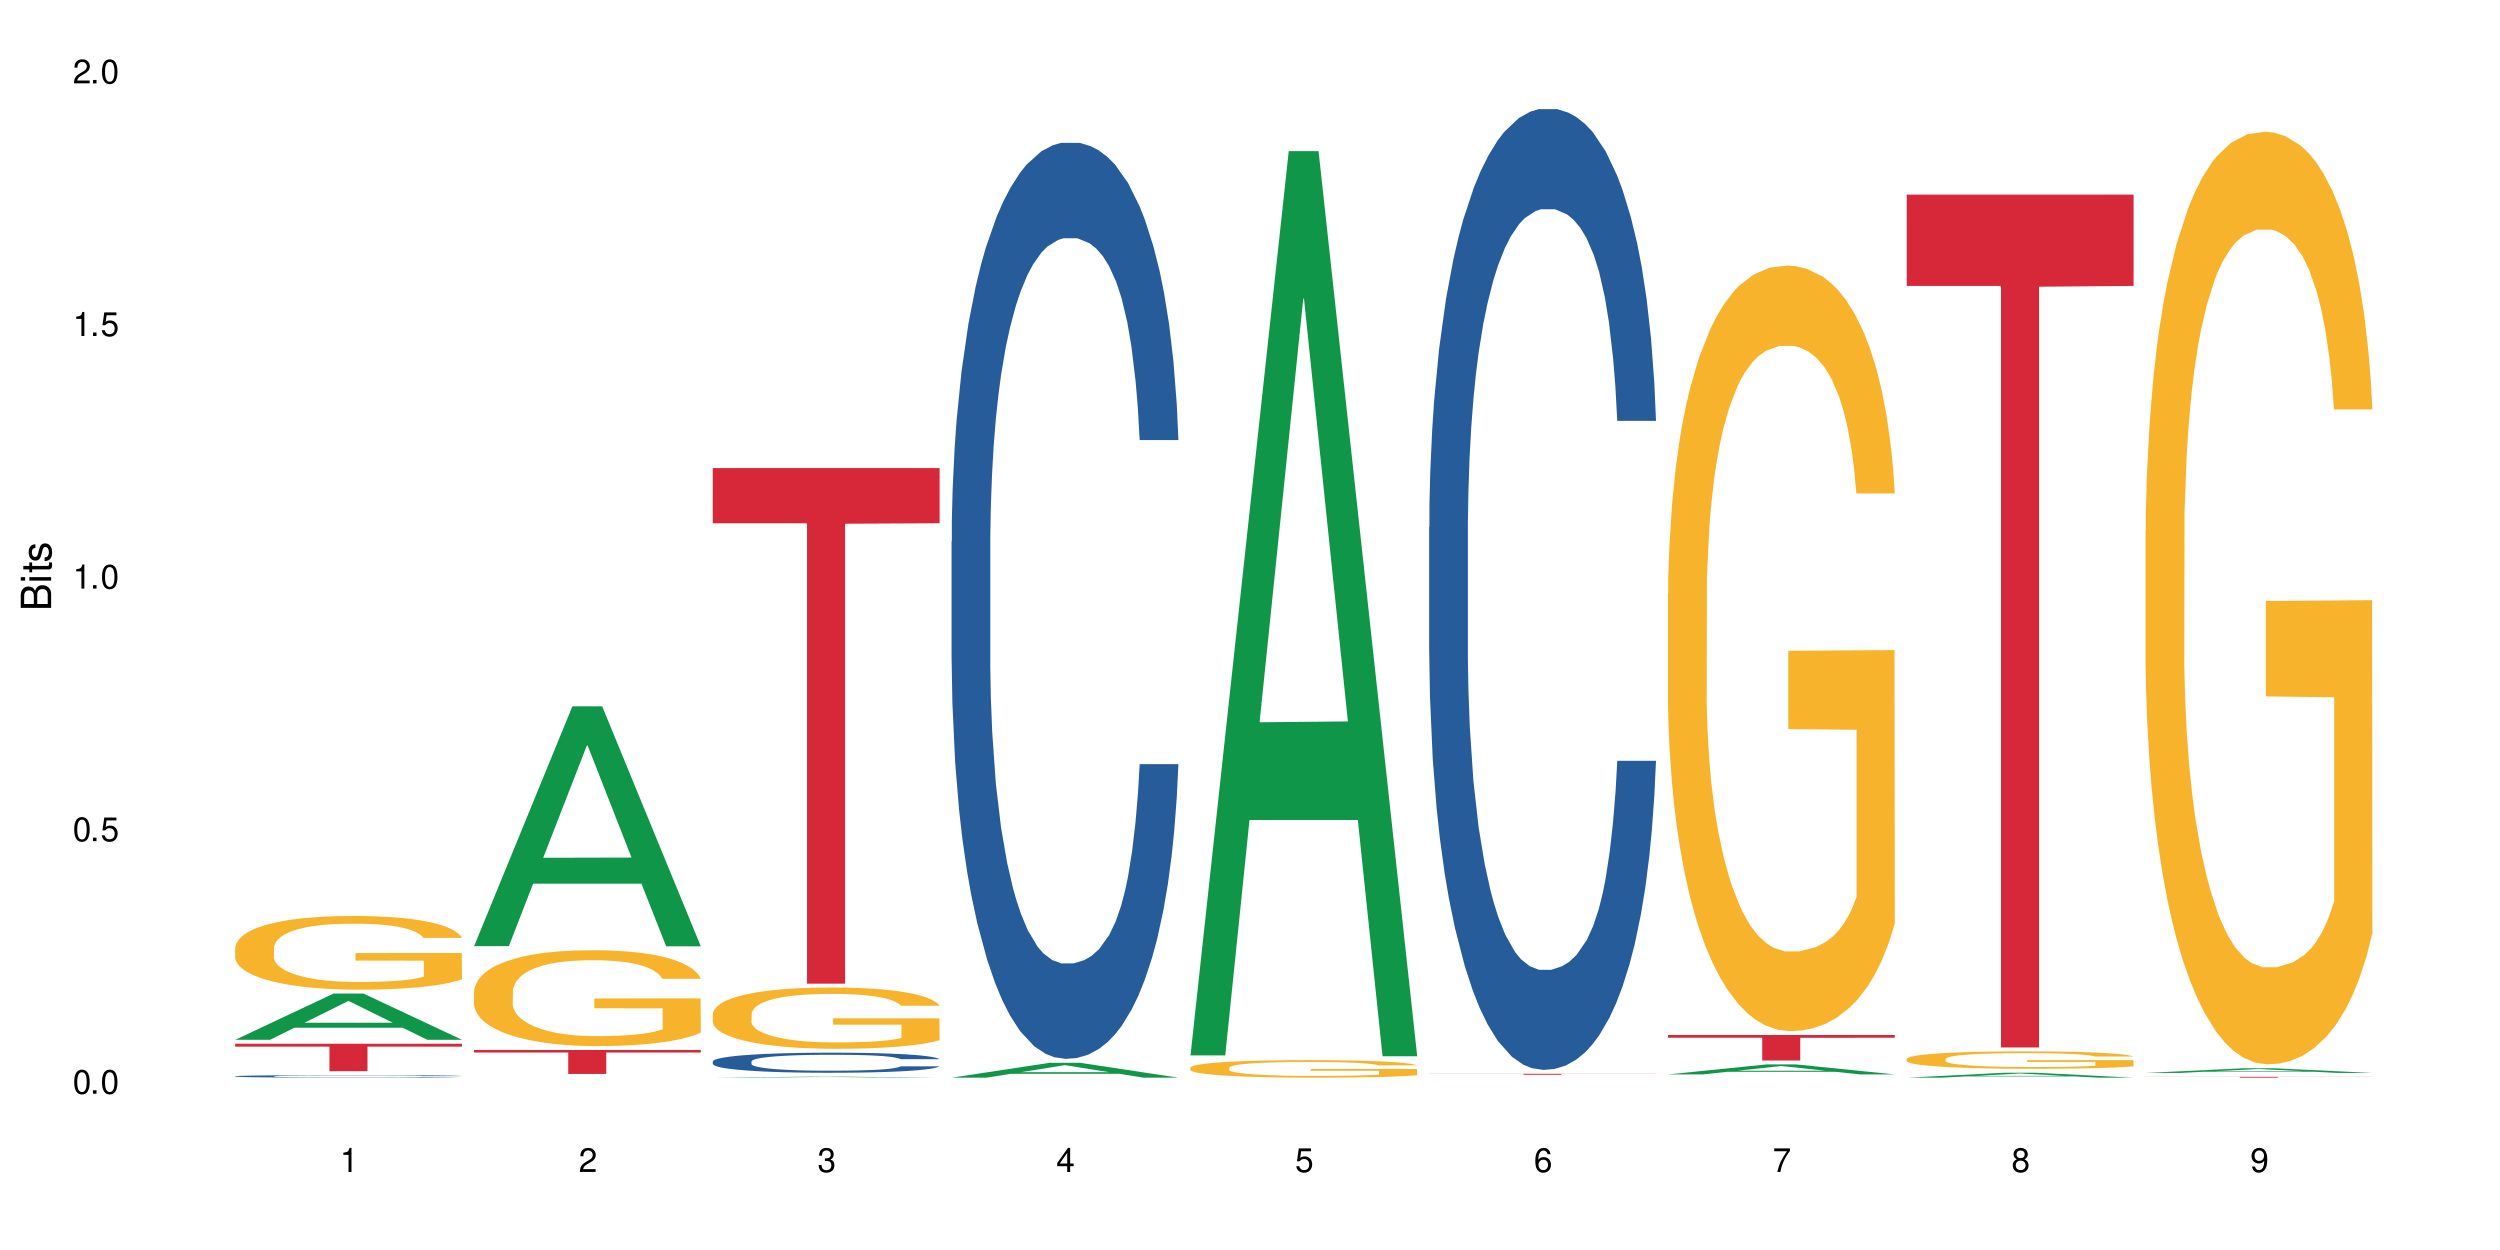
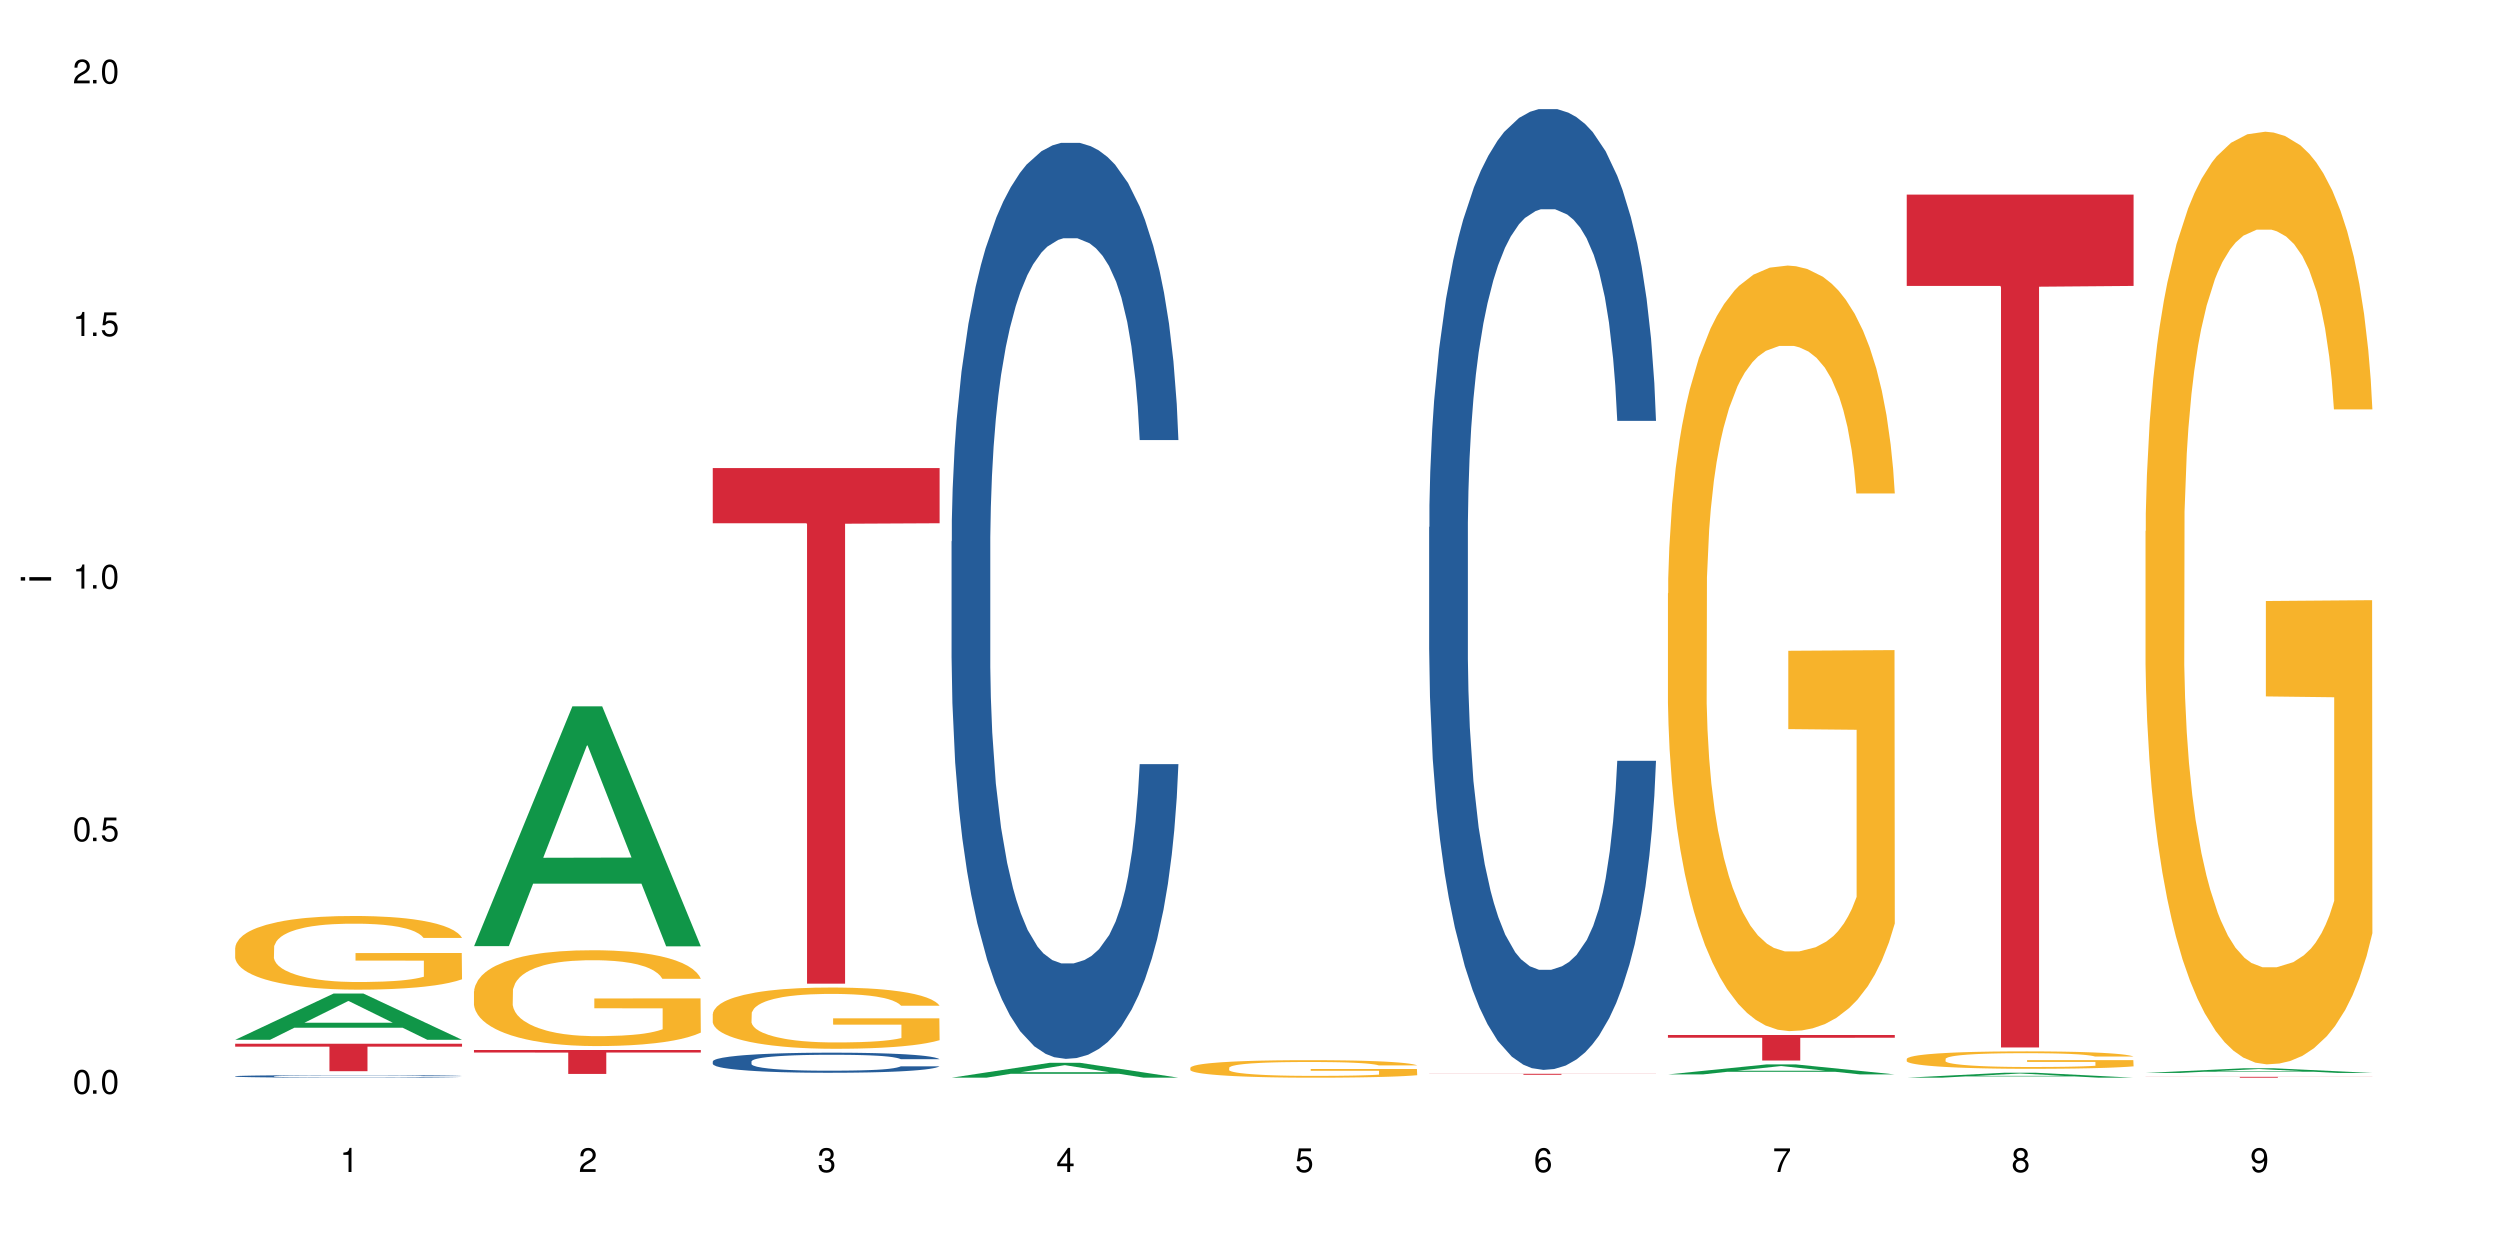
<svg xmlns="http://www.w3.org/2000/svg" xmlns:xlink="http://www.w3.org/1999/xlink" width="720" height="360" viewBox="0 0 720 360">
  <defs>
    <g>
      <g id="glyph-0-0">
</g>
      <g id="glyph-0-1">
        <path d="M 2.641 -6.938 C 2 -6.938 1.422 -6.656 1.078 -6.172 C 0.641 -5.562 0.406 -4.641 0.406 -3.359 C 0.406 -1.016 1.188 0.219 2.641 0.219 C 4.078 0.219 4.859 -1.016 4.859 -3.297 C 4.859 -4.641 4.656 -5.547 4.203 -6.172 C 3.844 -6.656 3.281 -6.938 2.641 -6.938 Z M 2.641 -6.188 C 3.547 -6.188 4 -5.25 4 -3.375 C 4 -1.406 3.562 -0.484 2.625 -0.484 C 1.734 -0.484 1.281 -1.438 1.281 -3.344 C 1.281 -5.25 1.734 -6.188 2.641 -6.188 Z M 2.641 -6.188 " />
      </g>
      <g id="glyph-0-2">
        <path d="M 1.828 -1 L 0.828 -1 L 0.828 0 L 1.828 0 Z M 1.828 -1 " />
      </g>
      <g id="glyph-0-3">
        <path d="M 4.562 -6.797 L 1.062 -6.797 L 0.547 -3.094 L 1.328 -3.094 C 1.719 -3.562 2.047 -3.734 2.578 -3.734 C 3.484 -3.734 4.062 -3.109 4.062 -2.094 C 4.062 -1.125 3.484 -0.531 2.578 -0.531 C 1.828 -0.531 1.375 -0.906 1.188 -1.672 L 0.328 -1.672 C 0.453 -1.109 0.547 -0.844 0.75 -0.594 C 1.125 -0.078 1.828 0.219 2.594 0.219 C 3.969 0.219 4.922 -0.781 4.922 -2.219 C 4.922 -3.562 4.031 -4.484 2.719 -4.484 C 2.25 -4.484 1.859 -4.359 1.469 -4.062 L 1.734 -5.969 L 4.562 -5.969 Z M 4.562 -6.797 " />
      </g>
      <g id="glyph-0-4">
        <path d="M 2.484 -4.938 L 2.484 0 L 3.328 0 L 3.328 -6.938 L 2.766 -6.938 C 2.469 -5.875 2.281 -5.734 0.984 -5.562 L 0.984 -4.938 Z M 2.484 -4.938 " />
      </g>
      <g id="glyph-0-5">
        <path d="M 4.859 -0.828 L 1.281 -0.828 C 1.359 -1.406 1.672 -1.781 2.5 -2.281 L 3.469 -2.828 C 4.406 -3.344 4.906 -4.062 4.906 -4.906 C 4.906 -5.484 4.672 -6.031 4.266 -6.406 C 3.859 -6.766 3.375 -6.938 2.719 -6.938 C 1.859 -6.938 1.219 -6.625 0.844 -6.031 C 0.609 -5.672 0.5 -5.234 0.484 -4.531 L 1.328 -4.531 C 1.359 -5.016 1.406 -5.281 1.531 -5.516 C 1.75 -5.938 2.188 -6.203 2.703 -6.203 C 3.469 -6.203 4.031 -5.641 4.031 -4.891 C 4.031 -4.344 3.719 -3.859 3.125 -3.516 L 2.234 -3 C 0.812 -2.172 0.406 -1.531 0.328 -0.016 L 4.859 -0.016 Z M 4.859 -0.828 " />
      </g>
      <g id="glyph-0-6">
        <path d="M 2.125 -3.188 L 2.578 -3.188 C 3.5 -3.188 3.984 -2.766 3.984 -1.922 C 3.984 -1.062 3.469 -0.531 2.594 -0.531 C 1.656 -0.531 1.203 -1 1.156 -2.016 L 0.312 -2.016 C 0.344 -1.453 0.438 -1.094 0.609 -0.781 C 0.953 -0.109 1.625 0.219 2.547 0.219 C 3.953 0.219 4.859 -0.625 4.859 -1.938 C 4.859 -2.828 4.516 -3.297 3.703 -3.594 C 4.344 -3.844 4.656 -4.328 4.656 -5.031 C 4.656 -6.219 3.875 -6.938 2.578 -6.938 C 1.203 -6.938 0.484 -6.172 0.453 -4.703 L 1.297 -4.703 C 1.312 -5.125 1.344 -5.359 1.453 -5.578 C 1.641 -5.969 2.062 -6.203 2.594 -6.203 C 3.344 -6.203 3.797 -5.75 3.797 -5 C 3.797 -4.516 3.609 -4.219 3.25 -4.047 C 3.016 -3.953 2.703 -3.922 2.125 -3.906 Z M 2.125 -3.188 " />
      </g>
      <g id="glyph-0-7">
        <path d="M 3.141 -1.672 L 3.141 0 L 3.984 0 L 3.984 -1.672 L 4.984 -1.672 L 4.984 -2.438 L 3.984 -2.438 L 3.984 -6.938 L 3.359 -6.938 L 0.266 -2.578 L 0.266 -1.672 Z M 3.141 -2.438 L 1 -2.438 L 3.141 -5.5 Z M 3.141 -2.438 " />
      </g>
      <g id="glyph-0-8">
        <path d="M 4.781 -5.125 C 4.609 -6.266 3.891 -6.938 2.844 -6.938 C 2.094 -6.938 1.422 -6.578 1.031 -5.953 C 0.594 -5.266 0.406 -4.422 0.406 -3.172 C 0.406 -2 0.578 -1.25 0.984 -0.641 C 1.359 -0.078 1.953 0.219 2.703 0.219 C 3.984 0.219 4.922 -0.75 4.922 -2.094 C 4.922 -3.375 4.062 -4.281 2.844 -4.281 C 2.172 -4.281 1.641 -4.031 1.281 -3.516 C 1.281 -5.234 1.828 -6.188 2.797 -6.188 C 3.391 -6.188 3.797 -5.797 3.938 -5.125 Z M 2.734 -3.531 C 3.547 -3.531 4.062 -2.953 4.062 -2.031 C 4.062 -1.156 3.484 -0.531 2.703 -0.531 C 1.922 -0.531 1.328 -1.188 1.328 -2.078 C 1.328 -2.938 1.906 -3.531 2.734 -3.531 Z M 2.734 -3.531 " />
      </g>
      <g id="glyph-0-9">
        <path d="M 4.984 -6.797 L 0.438 -6.797 L 0.438 -5.969 L 4.109 -5.969 C 2.5 -3.656 1.828 -2.234 1.328 0 L 2.219 0 C 2.594 -2.172 3.453 -4.047 4.984 -6.094 Z M 4.984 -6.797 " />
      </g>
      <g id="glyph-0-10">
        <path d="M 3.75 -3.656 C 4.469 -4.094 4.688 -4.438 4.688 -5.078 C 4.688 -6.172 3.844 -6.938 2.641 -6.938 C 1.438 -6.938 0.594 -6.172 0.594 -5.094 C 0.594 -4.438 0.812 -4.094 1.516 -3.656 C 0.734 -3.266 0.359 -2.703 0.359 -1.922 C 0.359 -0.656 1.281 0.219 2.641 0.219 C 3.984 0.219 4.922 -0.656 4.922 -1.922 C 4.922 -2.703 4.531 -3.266 3.75 -3.656 Z M 2.641 -6.188 C 3.359 -6.188 3.812 -5.75 3.812 -5.062 C 3.812 -4.406 3.344 -3.984 2.641 -3.984 C 1.922 -3.984 1.453 -4.406 1.453 -5.078 C 1.453 -5.75 1.922 -6.188 2.641 -6.188 Z M 2.641 -3.266 C 3.484 -3.266 4.062 -2.719 4.062 -1.906 C 4.062 -1.078 3.484 -0.531 2.625 -0.531 C 1.797 -0.531 1.219 -1.094 1.219 -1.906 C 1.219 -2.719 1.781 -3.266 2.641 -3.266 Z M 2.641 -3.266 " />
      </g>
      <g id="glyph-0-11">
        <path d="M 0.516 -1.578 C 0.672 -0.453 1.406 0.219 2.438 0.219 C 3.188 0.219 3.859 -0.141 4.266 -0.766 C 4.688 -1.453 4.891 -2.297 4.891 -3.547 C 4.891 -4.719 4.703 -5.453 4.312 -6.078 C 3.938 -6.641 3.344 -6.938 2.594 -6.938 C 1.297 -6.938 0.359 -5.969 0.359 -4.625 C 0.359 -3.344 1.234 -2.453 2.453 -2.453 C 3.094 -2.453 3.578 -2.672 4.016 -3.203 C 4 -1.484 3.469 -0.531 2.5 -0.531 C 1.906 -0.531 1.484 -0.906 1.359 -1.578 Z M 2.578 -6.203 C 3.375 -6.203 3.969 -5.531 3.969 -4.641 C 3.969 -3.797 3.391 -3.188 2.547 -3.188 C 1.734 -3.188 1.234 -3.766 1.234 -4.688 C 1.234 -5.562 1.797 -6.203 2.578 -6.203 Z M 2.578 -6.203 " />
      </g>
      <g id="glyph-1-0">
</g>
      <g id="glyph-1-1">
-         <path d="M 0 -0.953 L 0 -4.891 C 0 -5.719 -0.234 -6.344 -0.734 -6.797 C -1.188 -7.234 -1.812 -7.469 -2.5 -7.469 C -3.547 -7.469 -4.188 -7 -4.625 -5.875 C -4.984 -6.688 -5.625 -7.094 -6.531 -7.094 C -7.172 -7.094 -7.734 -6.859 -8.141 -6.391 C -8.562 -5.922 -8.75 -5.344 -8.75 -4.5 L -8.75 -0.953 Z M -4.984 -2.062 L -7.766 -2.062 L -7.766 -4.219 C -7.766 -4.844 -7.688 -5.203 -7.453 -5.5 C -7.219 -5.812 -6.859 -5.969 -6.375 -5.969 C -5.891 -5.969 -5.531 -5.812 -5.297 -5.5 C -5.062 -5.203 -4.984 -4.844 -4.984 -4.219 Z M -0.984 -2.062 L -4 -2.062 L -4 -4.781 C -4 -5.766 -3.438 -6.359 -2.484 -6.359 C -1.547 -6.359 -0.984 -5.766 -0.984 -4.781 Z M -0.984 -2.062 " />
-       </g>
+         </g>
      <g id="glyph-1-2">
        <path d="M -6.281 -1.797 L -6.281 -0.797 L 0 -0.797 L 0 -1.797 Z M -8.75 -1.797 L -8.75 -0.797 L -7.484 -0.797 L -7.484 -1.797 Z M -8.75 -1.797 " />
      </g>
      <g id="glyph-1-3">
-         <path d="M -6.281 -3.047 L -6.281 -2.016 L -8.016 -2.016 L -8.016 -1.016 L -6.281 -1.016 L -6.281 -0.172 L -5.469 -0.172 L -5.469 -1.016 L -0.719 -1.016 C -0.078 -1.016 0.281 -1.453 0.281 -2.234 C 0.281 -2.5 0.25 -2.719 0.188 -3.047 L -0.641 -3.047 C -0.609 -2.906 -0.594 -2.766 -0.594 -2.562 C -0.594 -2.141 -0.719 -2.016 -1.156 -2.016 L -5.469 -2.016 L -5.469 -3.047 Z M -6.281 -3.047 " />
-       </g>
+         </g>
      <g id="glyph-1-4">
-         <path d="M -4.531 -5.25 C -5.766 -5.25 -6.469 -4.422 -6.469 -2.969 C -6.469 -1.516 -5.719 -0.562 -4.547 -0.562 C -3.562 -0.562 -3.094 -1.062 -2.734 -2.562 L -2.516 -3.484 C -2.344 -4.188 -2.094 -4.469 -1.641 -4.469 C -1.047 -4.469 -0.641 -3.875 -0.641 -3 C -0.641 -2.453 -0.797 -2 -1.062 -1.75 C -1.25 -1.594 -1.422 -1.531 -1.875 -1.469 L -1.875 -0.406 C -0.422 -0.453 0.281 -1.266 0.281 -2.922 C 0.281 -4.5 -0.5 -5.516 -1.719 -5.516 C -2.656 -5.516 -3.172 -4.984 -3.469 -3.734 L -3.703 -2.766 C -3.891 -1.953 -4.156 -1.609 -4.594 -1.609 C -5.188 -1.609 -5.547 -2.125 -5.547 -2.938 C -5.547 -3.75 -5.203 -4.172 -4.531 -4.203 Z M -4.531 -5.25 " />
-       </g>
+         </g>
    </g>
  </defs>
  <rect x="-72" y="-36" width="864" height="432" fill="rgb(100%, 100%, 100%)" fill-opacity="1" />
  <path fill-rule="nonzero" fill="rgb(6.275%, 58.824%, 28.235%)" fill-opacity="1" d="M 67.73 299.457 L 67.801 299.445 L 96.07 286.141 L 104.656 286.141 L 133.066 299.469 L 123.082 299.469 L 115.965 295.992 L 84.762 295.992 L 77.781 299.457 L 67.73 299.457 L 87.766 294.551 L 113.102 294.539 L 100.469 288.32 L 100.328 288.309 L 100.188 288.344 L 87.695 294.539 L 87.766 294.551 Z M 67.73 299.457 " />
  <path fill-rule="nonzero" fill="rgb(14.51%, 36.078%, 60%)" fill-opacity="1" d="M 67.73 309.953 L 67.812 309.953 L 67.812 309.938 L 68.051 309.91 L 68.605 309.879 L 69.164 309.855 L 70.598 309.816 L 72.59 309.777 L 74.664 309.746 L 76.176 309.73 L 77.531 309.715 L 80.637 309.691 L 82.629 309.68 L 84.781 309.668 L 87.41 309.656 L 89.324 309.648 L 93.625 309.637 L 96.812 309.633 L 99.281 309.629 L 104.621 309.629 L 107.809 309.633 L 110.117 309.637 L 112.668 309.641 L 114.82 309.648 L 118.562 309.664 L 121.91 309.684 L 123.426 309.691 L 125.816 309.715 L 127.648 309.734 L 128.922 309.754 L 130.355 309.777 L 131.629 309.809 L 132.586 309.844 L 133.066 309.871 L 121.91 309.871 L 121.352 309.844 L 120.715 309.824 L 119.52 309.797 L 118.324 309.777 L 116.652 309.758 L 115.137 309.742 L 113.066 309.73 L 111.234 309.723 L 109.32 309.715 L 107.488 309.711 L 103.984 309.707 L 99.922 309.707 L 98.406 309.711 L 95.297 309.715 L 93.625 309.719 L 91.234 309.73 L 89.562 309.738 L 87.57 309.75 L 86.215 309.762 L 84.543 309.781 L 83.348 309.797 L 81.992 309.82 L 81.195 309.836 L 80.48 309.855 L 79.84 309.879 L 79.363 309.902 L 79.043 309.926 L 78.887 309.953 L 78.887 310.059 L 79.043 310.082 L 79.441 310.109 L 80.48 310.152 L 81.992 310.188 L 83.746 310.215 L 85.418 310.238 L 86.375 310.246 L 87.648 310.258 L 89.641 310.27 L 92.512 310.285 L 94.184 310.289 L 96.734 310.297 L 105.977 310.297 L 108.047 310.293 L 110.199 310.285 L 113.145 310.273 L 114.98 310.266 L 116.57 310.25 L 117.766 310.238 L 118.562 310.227 L 119.758 310.207 L 120.715 310.184 L 121.434 310.16 L 121.91 310.137 L 133.066 310.137 L 132.586 310.164 L 131.871 310.191 L 131.152 310.211 L 130.039 310.234 L 128.762 310.254 L 126.93 310.277 L 125.418 310.293 L 123.426 310.312 L 121.59 310.324 L 119.602 310.336 L 116.652 310.348 L 114.738 310.355 L 112.668 310.363 L 110.199 310.367 L 107.09 310.371 L 103.746 310.375 L 97.289 310.375 L 94.82 310.371 L 91.555 310.367 L 87.492 310.355 L 84.543 310.34 L 82.23 310.328 L 80.238 310.312 L 78.008 310.297 L 75.141 310.266 L 73.387 310.242 L 72.191 310.223 L 70.84 310.195 L 69.883 310.172 L 68.766 310.137 L 67.969 310.086 L 67.73 310.051 Z M 67.73 309.953 " />
  <path fill-rule="nonzero" fill="rgb(96.863%, 70.196%, 16.863%)" fill-opacity="1" d="M 67.73 272.891 L 67.812 272.871 L 67.812 272.484 L 68.129 271.613 L 68.926 270.41 L 69.961 269.422 L 71.078 268.648 L 71.793 268.238 L 72.988 267.66 L 74.023 267.23 L 76.656 266.359 L 80 265.547 L 81.832 265.195 L 83.906 264.867 L 86.852 264.5 L 88.207 264.363 L 92.352 264.055 L 97.051 263.859 L 102.23 263.801 L 104.621 263.82 L 107.887 263.898 L 112.348 264.113 L 114.898 264.305 L 116.891 264.5 L 118.961 264.75 L 121.512 265.141 L 123.902 265.605 L 125.816 266.07 L 127.727 266.652 L 129.32 267.27 L 130.676 267.949 L 131.871 268.762 L 132.586 269.441 L 133.066 270.121 L 121.988 270.121 L 121.352 269.441 L 120.637 268.918 L 119.441 268.277 L 118.246 267.812 L 117.051 267.445 L 114.82 266.941 L 112.906 266.633 L 110.516 266.359 L 108.207 266.188 L 105.578 266.07 L 103.984 266.031 L 99.762 266.031 L 95.938 266.168 L 93.707 266.32 L 92.113 266.477 L 89.879 266.766 L 88.527 267 L 87.73 267.156 L 85.34 267.754 L 83.746 268.297 L 82.871 268.668 L 81.754 269.246 L 80.957 269.77 L 80.082 270.547 L 79.602 271.129 L 78.965 272.445 L 78.887 275.934 L 79.125 276.668 L 79.602 277.465 L 80.238 278.16 L 81.195 278.898 L 82.152 279.461 L 83.824 280.215 L 85.258 280.719 L 86.375 281.051 L 88.527 281.574 L 89.402 281.746 L 91.473 282.098 L 93.625 282.367 L 96.254 282.598 L 98.246 282.715 L 101.434 282.812 L 105.496 282.812 L 110.277 282.695 L 113.305 282.543 L 115.379 282.387 L 116.73 282.25 L 118.406 282.039 L 119.602 281.844 L 120.715 281.629 L 122.07 281.301 L 122.07 276.668 L 102.391 276.648 L 102.391 274.48 L 132.984 274.461 L 133.066 282.039 L 131.391 282.562 L 129.32 283.066 L 127.328 283.453 L 125.258 283.781 L 122.309 284.148 L 119.918 284.383 L 116.254 284.652 L 112.906 284.828 L 109.402 284.945 L 106.293 285.004 L 102.629 285.023 L 99.363 284.984 L 95.855 284.867 L 93.066 284.711 L 90.52 284.52 L 87.969 284.266 L 84.781 283.859 L 82.711 283.531 L 80.559 283.121 L 78.406 282.637 L 76.496 282.113 L 75.219 281.707 L 73.945 281.242 L 72.59 280.66 L 71.316 280.004 L 70.359 279.402 L 69.484 278.723 L 68.848 278.086 L 68.211 277.211 L 67.891 276.516 L 67.73 275.914 Z M 67.73 272.891 " />
  <path fill-rule="nonzero" fill="rgb(83.922%, 15.686%, 22.353%)" fill-opacity="1" d="M 67.73 300.59 L 133.066 300.59 L 133.066 301.438 L 105.836 301.445 L 105.836 308.512 L 94.879 308.512 L 94.879 301.453 L 94.723 301.438 L 67.73 301.438 Z M 67.73 300.59 " />
  <path fill-rule="nonzero" fill="rgb(6.275%, 58.824%, 28.235%)" fill-opacity="1" d="M 136.504 272.48 L 136.574 272.418 L 164.844 203.43 L 173.43 203.43 L 201.836 272.547 L 191.855 272.547 L 184.738 254.504 L 153.535 254.504 L 146.555 272.48 L 136.504 272.48 L 156.535 247.039 L 181.875 246.977 L 169.242 214.719 L 169.102 214.656 L 168.961 214.852 L 156.469 246.977 L 156.535 247.039 Z M 136.504 272.48 " />
  <path fill-rule="nonzero" fill="rgb(96.863%, 70.196%, 16.863%)" fill-opacity="1" d="M 136.504 285.488 L 136.582 285.465 L 136.582 284.961 L 136.902 283.828 L 137.699 282.262 L 138.734 280.977 L 139.852 279.969 L 140.566 279.441 L 141.762 278.684 L 142.797 278.129 L 145.426 276.996 L 148.773 275.938 L 150.605 275.48 L 152.68 275.055 L 155.625 274.574 L 156.98 274.398 L 161.125 273.996 L 165.824 273.742 L 171.004 273.668 L 173.395 273.691 L 176.66 273.793 L 181.121 274.07 L 183.672 274.324 L 185.664 274.574 L 187.734 274.902 L 190.285 275.406 L 192.676 276.012 L 194.586 276.617 L 196.5 277.371 L 198.094 278.18 L 199.449 279.062 L 200.645 280.121 L 201.359 281.004 L 201.836 281.887 L 190.762 281.887 L 190.125 281.004 L 189.41 280.32 L 188.215 279.492 L 187.02 278.887 L 185.824 278.406 L 183.594 277.75 L 181.68 277.348 L 179.289 276.996 L 176.98 276.77 L 174.348 276.617 L 172.758 276.566 L 168.535 276.566 L 164.707 276.742 L 162.477 276.945 L 160.883 277.145 L 158.652 277.523 L 157.301 277.828 L 156.504 278.027 L 154.113 278.809 L 152.52 279.516 L 151.641 279.996 L 150.527 280.75 L 149.73 281.43 L 148.852 282.441 L 148.375 283.195 L 147.738 284.91 L 147.66 289.449 L 147.898 290.406 L 148.375 291.438 L 149.012 292.348 L 149.969 293.305 L 150.926 294.035 L 152.598 295.02 L 154.031 295.676 L 155.148 296.102 L 157.301 296.785 L 158.176 297.012 L 160.246 297.465 L 162.398 297.816 L 165.027 298.121 L 167.02 298.27 L 170.207 298.398 L 174.27 298.398 L 179.051 298.246 L 182.078 298.043 L 184.148 297.844 L 185.504 297.668 L 187.176 297.391 L 188.371 297.137 L 189.488 296.859 L 190.844 296.43 L 190.844 290.406 L 171.164 290.379 L 171.164 287.559 L 201.758 287.531 L 201.836 297.391 L 200.164 298.07 L 198.094 298.727 L 196.102 299.23 L 194.031 299.656 L 191.082 300.137 L 188.691 300.438 L 185.027 300.793 L 181.68 301.02 L 178.176 301.172 L 175.066 301.246 L 171.402 301.27 L 168.137 301.219 L 164.629 301.07 L 161.84 300.867 L 159.289 300.617 L 156.742 300.289 L 153.555 299.758 L 151.484 299.328 L 149.332 298.801 L 147.18 298.172 L 145.27 297.488 L 143.992 296.961 L 142.719 296.355 L 141.363 295.598 L 140.09 294.742 L 139.133 293.961 L 138.258 293.078 L 137.617 292.246 L 136.98 291.113 L 136.664 290.203 L 136.504 289.422 Z M 136.504 285.488 " />
-   <path fill-rule="nonzero" fill="rgb(83.922%, 15.686%, 22.353%)" fill-opacity="1" d="M 136.504 302.391 L 201.836 302.391 L 201.836 303.129 L 174.609 303.137 L 174.609 309.293 L 163.652 309.293 L 163.652 303.145 L 163.496 303.129 L 136.504 303.129 Z M 136.504 302.391 " />
-   <path fill-rule="nonzero" fill="rgb(6.275%, 58.824%, 28.235%)" fill-opacity="1" d="M 205.277 310.375 L 205.348 310.375 L 233.617 310.078 L 242.203 310.078 L 270.609 310.375 L 260.629 310.375 L 253.508 310.297 L 222.309 310.297 L 215.328 310.375 L 205.277 310.375 L 225.309 310.266 L 250.648 310.266 L 238.012 310.129 L 237.734 310.129 L 225.238 310.266 L 225.309 310.266 Z M 205.277 310.375 " />
+   <path fill-rule="nonzero" fill="rgb(83.922%, 15.686%, 22.353%)" fill-opacity="1" d="M 136.504 302.391 L 201.836 302.391 L 201.836 303.129 L 174.609 303.137 L 174.609 309.293 L 163.652 309.293 L 163.652 303.145 L 136.504 303.129 Z M 136.504 302.391 " />
  <path fill-rule="nonzero" fill="rgb(14.51%, 36.078%, 60%)" fill-opacity="1" d="M 205.277 305.691 L 205.355 305.688 L 205.355 305.559 L 205.594 305.359 L 206.152 305.105 L 206.711 304.93 L 208.145 304.617 L 210.137 304.316 L 212.207 304.086 L 213.723 303.945 L 215.078 303.84 L 218.184 303.645 L 220.176 303.547 L 222.328 303.457 L 224.957 303.367 L 226.867 303.312 L 231.172 303.227 L 234.359 303.191 L 236.828 303.176 L 242.168 303.176 L 245.352 303.195 L 247.664 303.223 L 250.215 303.266 L 252.363 303.312 L 256.109 303.43 L 259.457 303.578 L 260.969 303.66 L 263.359 303.824 L 265.191 303.984 L 266.469 304.121 L 267.902 304.316 L 269.176 304.555 L 270.133 304.824 L 270.609 305.051 L 259.457 305.051 L 258.898 304.84 L 258.262 304.676 L 257.066 304.461 L 255.871 304.305 L 254.195 304.152 L 252.684 304.055 L 250.613 303.953 L 248.777 303.891 L 246.867 303.84 L 245.035 303.809 L 241.527 303.777 L 237.465 303.777 L 235.953 303.789 L 232.844 303.832 L 231.172 303.867 L 228.781 303.941 L 227.109 304.012 L 225.117 304.117 L 223.762 304.207 L 222.09 304.344 L 220.895 304.465 L 219.539 304.641 L 218.742 304.773 L 218.023 304.922 L 217.387 305.094 L 216.91 305.281 L 216.59 305.477 L 216.43 305.664 L 216.43 306.484 L 216.59 306.676 L 216.988 306.898 L 218.023 307.219 L 219.539 307.5 L 221.293 307.723 L 222.965 307.883 L 223.922 307.953 L 225.195 308.039 L 227.188 308.145 L 230.055 308.25 L 231.73 308.293 L 234.277 308.336 L 236.906 308.355 L 240.414 308.355 L 243.52 308.336 L 245.594 308.309 L 247.742 308.266 L 250.691 308.176 L 252.523 308.094 L 254.117 307.992 L 255.312 307.891 L 256.109 307.809 L 257.305 307.645 L 258.262 307.465 L 258.977 307.277 L 259.457 307.098 L 270.609 307.098 L 270.133 307.309 L 269.414 307.516 L 268.699 307.668 L 267.582 307.855 L 266.309 308.02 L 264.477 308.203 L 262.961 308.324 L 260.969 308.457 L 259.137 308.559 L 257.145 308.648 L 254.195 308.754 L 252.285 308.805 L 250.215 308.855 L 247.742 308.895 L 244.637 308.934 L 241.289 308.953 L 238.184 308.961 L 234.836 308.949 L 232.367 308.93 L 229.098 308.879 L 225.035 308.785 L 222.09 308.684 L 219.777 308.586 L 217.785 308.477 L 215.555 308.336 L 212.688 308.102 L 210.934 307.922 L 209.738 307.773 L 208.383 307.57 L 207.426 307.383 L 206.312 307.086 L 205.516 306.711 L 205.277 306.422 Z M 205.277 305.691 " />
  <path fill-rule="nonzero" fill="rgb(96.863%, 70.196%, 16.863%)" fill-opacity="1" d="M 205.277 291.965 L 205.355 291.949 L 205.355 291.629 L 205.676 290.902 L 206.473 289.902 L 207.508 289.082 L 208.621 288.438 L 209.34 288.098 L 210.535 287.613 L 211.57 287.262 L 214.199 286.535 L 217.547 285.859 L 219.379 285.566 L 221.449 285.293 L 224.398 284.988 L 225.754 284.875 L 229.895 284.617 L 234.598 284.457 L 239.777 284.406 L 242.168 284.426 L 245.434 284.488 L 249.895 284.664 L 252.445 284.828 L 254.438 284.988 L 256.508 285.199 L 259.059 285.52 L 261.449 285.906 L 263.359 286.293 L 265.273 286.777 L 266.867 287.293 L 268.219 287.855 L 269.414 288.535 L 270.133 289.098 L 270.609 289.66 L 259.535 289.66 L 258.898 289.098 L 258.18 288.664 L 256.984 288.129 L 255.789 287.742 L 254.594 287.438 L 252.363 287.02 L 250.453 286.762 L 248.062 286.535 L 245.75 286.391 L 243.121 286.293 L 241.527 286.262 L 237.305 286.262 L 233.48 286.375 L 231.25 286.504 L 229.656 286.633 L 227.426 286.875 L 226.07 287.066 L 225.273 287.195 L 222.883 287.695 L 221.293 288.148 L 220.414 288.453 L 219.301 288.938 L 218.504 289.371 L 217.625 290.016 L 217.148 290.5 L 216.512 291.594 L 216.43 294.496 L 216.672 295.109 L 217.148 295.77 L 217.785 296.352 L 218.742 296.961 L 219.699 297.43 L 221.371 298.059 L 222.805 298.477 L 223.922 298.75 L 226.07 299.188 L 226.949 299.332 L 229.02 299.621 L 231.172 299.848 L 233.801 300.039 L 235.793 300.137 L 238.98 300.219 L 243.043 300.219 L 247.824 300.121 L 250.852 299.992 L 252.922 299.863 L 254.277 299.75 L 255.949 299.574 L 257.145 299.41 L 258.262 299.234 L 259.613 298.961 L 259.613 295.109 L 239.934 295.094 L 239.934 293.289 L 270.531 293.273 L 270.609 299.574 L 268.938 300.008 L 266.867 300.426 L 264.875 300.75 L 262.801 301.023 L 259.855 301.328 L 257.465 301.523 L 253.801 301.75 L 250.453 301.895 L 246.945 301.992 L 243.84 302.039 L 240.176 302.055 L 236.906 302.023 L 233.402 301.926 L 230.613 301.797 L 228.062 301.637 L 225.516 301.426 L 222.328 301.086 L 220.254 300.812 L 218.105 300.477 L 215.953 300.074 L 214.039 299.637 L 212.766 299.301 L 211.492 298.914 L 210.137 298.43 L 208.863 297.879 L 207.906 297.383 L 207.027 296.816 L 206.391 296.285 L 205.754 295.559 L 205.438 294.98 L 205.277 294.48 Z M 205.277 291.965 " />
  <path fill-rule="nonzero" fill="rgb(83.922%, 15.686%, 22.353%)" fill-opacity="1" d="M 205.277 134.801 L 270.609 134.801 L 270.609 150.695 L 243.383 150.836 L 243.383 283.289 L 232.426 283.289 L 232.426 150.977 L 232.266 150.695 L 205.277 150.695 Z M 205.277 134.801 " />
  <path fill-rule="nonzero" fill="rgb(6.275%, 58.824%, 28.235%)" fill-opacity="1" d="M 274.051 310.371 L 274.117 310.367 L 302.387 306.078 L 310.973 306.078 L 339.383 310.375 L 329.402 310.375 L 322.281 309.254 L 291.082 309.254 L 284.102 310.371 L 274.051 310.371 L 294.082 308.789 L 319.422 308.785 L 306.785 306.781 L 306.645 306.777 L 306.508 306.789 L 294.012 308.785 L 294.082 308.789 Z M 274.051 310.371 " />
  <path fill-rule="nonzero" fill="rgb(14.51%, 36.078%, 60%)" fill-opacity="1" d="M 274.051 155.926 L 274.129 155.684 L 274.129 149.895 L 274.367 140.734 L 274.926 129.156 L 275.484 121.199 L 276.918 106.973 L 278.91 93.227 L 280.98 82.613 L 282.496 76.344 L 283.848 71.523 L 286.957 62.598 L 288.949 58.016 L 291.102 53.918 L 293.73 49.816 L 295.641 47.406 L 299.945 43.547 L 303.129 41.859 L 305.602 41.137 L 310.938 41.137 L 314.125 42.102 L 316.438 43.309 L 318.984 45.234 L 321.137 47.406 L 324.883 52.711 L 328.23 59.465 L 329.742 63.324 L 332.133 70.797 L 333.965 78.031 L 335.238 84.305 L 336.676 93.227 L 337.949 104.078 L 338.906 116.375 L 339.383 126.746 L 328.23 126.746 L 327.672 117.098 L 327.035 109.625 L 325.84 99.738 L 324.645 92.742 L 322.969 85.75 L 321.457 81.168 L 319.383 76.586 L 317.551 73.691 L 315.641 71.523 L 313.809 70.074 L 310.301 68.629 L 306.238 68.629 L 304.723 69.109 L 301.617 71.039 L 299.945 72.727 L 297.555 76.105 L 295.879 79.238 L 293.887 84.062 L 292.535 88.16 L 290.859 94.43 L 289.664 99.977 L 288.312 107.938 L 287.516 113.965 L 286.797 120.719 L 286.16 128.676 L 285.684 137.117 L 285.363 146.039 L 285.203 154.719 L 285.203 192.098 L 285.363 200.781 L 285.762 210.91 L 286.797 225.617 L 288.312 238.398 L 290.062 248.527 L 291.738 255.762 L 292.691 259.141 L 293.969 262.996 L 295.961 267.82 L 298.828 272.645 L 300.5 274.574 L 303.051 276.5 L 305.68 277.465 L 309.188 277.465 L 312.293 276.5 L 314.363 275.297 L 316.516 273.367 L 319.465 269.266 L 321.297 265.41 L 322.891 260.828 L 324.086 256.246 L 324.883 252.387 L 326.078 244.91 L 327.035 236.711 L 327.75 228.27 L 328.23 220.07 L 339.383 220.07 L 338.906 229.719 L 338.188 239.125 L 337.473 246.117 L 336.355 254.559 L 335.082 262.031 L 333.25 270.473 L 331.734 276.02 L 329.742 282.047 L 327.91 286.629 L 325.918 290.73 L 322.969 295.555 L 321.059 297.965 L 318.984 300.137 L 316.516 302.062 L 313.41 303.754 L 310.062 304.719 L 306.957 304.957 L 303.609 304.477 L 301.141 303.512 L 297.871 301.34 L 293.809 297 L 290.859 292.418 L 288.551 287.836 L 286.559 283.012 L 284.328 276.5 L 281.457 265.891 L 279.707 257.691 L 278.512 250.941 L 277.156 241.535 L 276.199 233.094 L 275.086 219.59 L 274.289 202.469 L 274.051 189.203 Z M 274.051 155.926 " />
-   <path fill-rule="nonzero" fill="rgb(6.275%, 58.824%, 28.235%)" fill-opacity="1" d="M 342.82 303.961 L 342.891 303.719 L 371.16 43.527 L 379.746 43.527 L 408.156 304.207 L 398.176 304.207 L 391.055 236.16 L 359.852 236.16 L 352.875 303.961 L 342.82 303.961 L 362.855 208.012 L 388.191 207.766 L 375.559 86.117 L 375.418 85.871 L 375.281 86.605 L 362.785 207.766 L 362.855 208.012 Z M 342.82 303.961 " />
  <path fill-rule="nonzero" fill="rgb(96.863%, 70.196%, 16.863%)" fill-opacity="1" d="M 342.82 307.488 L 342.902 307.484 L 342.902 307.395 L 343.219 307.184 L 344.016 306.898 L 345.051 306.664 L 346.168 306.48 L 346.887 306.383 L 348.082 306.246 L 349.117 306.145 L 351.746 305.934 L 355.094 305.742 L 356.926 305.66 L 358.996 305.582 L 361.945 305.492 L 363.297 305.461 L 367.441 305.387 L 372.141 305.34 L 377.32 305.328 L 379.711 305.332 L 382.977 305.352 L 387.441 305.402 L 389.988 305.445 L 391.98 305.492 L 394.055 305.555 L 396.602 305.645 L 398.992 305.754 L 400.906 305.867 L 402.816 306.004 L 404.41 306.152 L 405.766 306.312 L 406.961 306.508 L 407.68 306.668 L 408.156 306.828 L 397.082 306.828 L 396.445 306.668 L 395.727 306.543 L 394.531 306.391 L 393.336 306.281 L 392.141 306.195 L 389.91 306.074 L 387.996 306 L 385.609 305.934 L 383.297 305.895 L 380.668 305.867 L 379.074 305.855 L 374.852 305.855 L 371.027 305.891 L 368.797 305.926 L 367.203 305.965 L 364.973 306.031 L 363.617 306.086 L 362.82 306.125 L 360.43 306.266 L 358.836 306.398 L 357.961 306.484 L 356.844 306.621 L 356.047 306.746 L 355.172 306.93 L 354.695 307.07 L 354.055 307.383 L 353.977 308.215 L 354.215 308.387 L 354.695 308.578 L 355.332 308.742 L 356.285 308.918 L 357.242 309.051 L 358.918 309.234 L 360.352 309.352 L 361.465 309.43 L 363.617 309.555 L 364.492 309.598 L 366.566 309.68 L 368.715 309.746 L 371.344 309.801 L 373.336 309.828 L 376.523 309.852 L 380.59 309.852 L 385.367 309.824 L 388.395 309.785 L 390.469 309.75 L 391.824 309.715 L 393.496 309.664 L 394.691 309.621 L 395.805 309.57 L 397.16 309.492 L 397.16 308.387 L 377.48 308.383 L 377.48 307.867 L 408.074 307.863 L 408.156 309.664 L 406.484 309.789 L 404.41 309.91 L 402.418 310.004 L 400.348 310.082 L 397.398 310.168 L 395.008 310.223 L 391.344 310.289 L 387.996 310.328 L 384.492 310.359 L 381.387 310.371 L 377.719 310.375 L 374.453 310.367 L 370.949 310.34 L 368.16 310.301 L 365.609 310.258 L 363.059 310.195 L 359.871 310.098 L 357.801 310.02 L 355.648 309.926 L 353.5 309.809 L 351.586 309.684 L 350.312 309.586 L 349.035 309.477 L 347.684 309.34 L 346.406 309.184 L 345.449 309.039 L 344.574 308.879 L 343.938 308.727 L 343.301 308.52 L 342.98 308.352 L 342.82 308.207 Z M 342.82 307.488 " />
  <path fill-rule="nonzero" fill="rgb(14.51%, 36.078%, 60%)" fill-opacity="1" d="M 411.594 151.82 L 411.676 151.57 L 411.676 145.5 L 411.914 135.887 L 412.473 123.746 L 413.027 115.398 L 414.461 100.477 L 416.453 86.059 L 418.527 74.93 L 420.039 68.355 L 421.395 63.297 L 424.5 53.938 L 426.492 49.133 L 428.645 44.832 L 431.273 40.531 L 433.188 38.004 L 437.488 33.957 L 440.676 32.184 L 443.145 31.426 L 448.484 31.426 L 451.672 32.438 L 453.98 33.703 L 456.531 35.727 L 458.684 38.004 L 462.426 43.566 L 465.773 50.648 L 467.289 54.695 L 469.68 62.535 L 471.512 70.125 L 472.785 76.699 L 474.219 86.059 L 475.496 97.441 L 476.449 110.34 L 476.93 121.215 L 465.773 121.215 L 465.215 111.098 L 464.578 103.258 L 463.383 92.887 L 462.188 85.555 L 460.516 78.219 L 459 73.414 L 456.93 68.605 L 455.098 65.57 L 453.184 63.297 L 451.352 61.777 L 447.848 60.262 L 443.785 60.262 L 442.27 60.766 L 439.164 62.789 L 437.488 64.559 L 435.098 68.102 L 433.426 71.391 L 431.434 76.449 L 430.078 80.746 L 428.406 87.324 L 427.211 93.141 L 425.855 101.488 L 425.059 107.812 L 424.344 114.895 L 423.707 123.238 L 423.227 132.094 L 422.91 141.453 L 422.75 150.559 L 422.75 189.762 L 422.91 198.867 L 423.309 209.488 L 424.344 224.918 L 425.855 238.324 L 427.609 248.945 L 429.281 256.535 L 430.238 260.078 L 431.512 264.125 L 433.504 269.184 L 436.375 274.242 L 438.047 276.266 L 440.598 278.289 L 443.227 279.301 L 446.73 279.301 L 449.84 278.289 L 451.91 277.023 L 454.062 275 L 457.008 270.699 L 458.844 266.652 L 460.438 261.848 L 461.629 257.043 L 462.426 252.992 L 463.621 245.152 L 464.578 236.555 L 465.297 227.699 L 465.773 219.102 L 476.93 219.102 L 476.449 229.219 L 475.734 239.082 L 475.016 246.418 L 473.902 255.27 L 472.625 263.113 L 470.793 271.965 L 469.281 277.781 L 467.289 284.105 L 465.457 288.91 L 463.465 293.211 L 460.516 298.27 L 458.602 300.797 L 456.531 303.074 L 454.062 305.098 L 450.953 306.867 L 447.609 307.879 L 444.5 308.133 L 441.152 307.629 L 438.684 306.617 L 435.418 304.34 L 431.355 299.785 L 428.406 294.98 L 426.094 290.176 L 424.105 285.117 L 421.871 278.289 L 419.004 267.16 L 417.25 258.559 L 416.055 251.477 L 414.703 241.613 L 413.746 232.758 L 412.629 218.594 L 411.832 200.637 L 411.594 186.727 Z M 411.594 151.82 " />
  <path fill-rule="nonzero" fill="rgb(83.922%, 15.686%, 22.353%)" fill-opacity="1" d="M 411.594 309.254 L 476.93 309.254 L 476.93 309.285 L 449.699 309.285 L 449.699 309.535 L 438.746 309.535 L 438.746 309.285 L 411.594 309.285 Z M 411.594 309.254 " />
  <path fill-rule="nonzero" fill="rgb(6.275%, 58.824%, 28.235%)" fill-opacity="1" d="M 480.367 309.434 L 480.438 309.43 L 508.707 306.555 L 517.293 306.555 L 545.703 309.434 L 535.719 309.434 L 528.602 308.684 L 497.398 308.684 L 490.418 309.434 L 480.367 309.434 L 500.398 308.371 L 525.738 308.371 L 513.105 307.027 L 512.965 307.023 L 512.824 307.031 L 500.332 308.371 L 500.398 308.371 Z M 480.367 309.434 " />
  <path fill-rule="nonzero" fill="rgb(96.863%, 70.196%, 16.863%)" fill-opacity="1" d="M 480.367 170.914 L 480.445 170.715 L 480.445 166.688 L 480.766 157.625 L 481.562 145.141 L 482.598 134.871 L 483.715 126.816 L 484.43 122.59 L 485.625 116.547 L 486.66 112.117 L 489.289 103.059 L 492.637 94.602 L 494.469 90.977 L 496.543 87.555 L 499.488 83.727 L 500.844 82.316 L 504.988 79.098 L 509.688 77.082 L 514.867 76.477 L 517.258 76.68 L 520.523 77.484 L 524.984 79.699 L 527.535 81.715 L 529.527 83.727 L 531.598 86.344 L 534.148 90.371 L 536.539 95.203 L 538.449 100.039 L 540.363 106.078 L 541.957 112.52 L 543.312 119.57 L 544.508 128.027 L 545.223 135.074 L 545.703 142.121 L 534.625 142.121 L 533.988 135.074 L 533.273 129.637 L 532.078 122.992 L 530.883 118.16 L 529.688 114.332 L 527.457 109.098 L 525.543 105.875 L 523.152 103.059 L 520.844 101.246 L 518.215 100.039 L 516.621 99.633 L 512.398 99.633 L 508.574 101.043 L 506.34 102.656 L 504.746 104.266 L 502.516 107.285 L 501.164 109.703 L 500.367 111.312 L 497.977 117.555 L 496.383 123.195 L 495.504 127.02 L 494.391 133.059 L 493.594 138.496 L 492.719 146.551 L 492.238 152.594 L 491.602 166.285 L 491.523 202.527 L 491.762 210.18 L 492.238 218.438 L 492.875 225.684 L 493.832 233.336 L 494.789 239.176 L 496.461 247.031 L 497.895 252.266 L 499.012 255.688 L 501.164 261.125 L 502.039 262.938 L 504.109 266.562 L 506.262 269.379 L 508.891 271.797 L 510.883 273.004 L 514.07 274.012 L 518.133 274.012 L 522.914 272.805 L 525.941 271.191 L 528.012 269.582 L 529.367 268.172 L 531.039 265.957 L 532.234 263.945 L 533.352 261.73 L 534.707 258.305 L 534.707 210.18 L 515.027 209.98 L 515.027 187.426 L 545.621 187.227 L 545.703 265.957 L 544.027 271.395 L 541.957 276.629 L 539.965 280.656 L 537.895 284.078 L 534.945 287.906 L 532.555 290.32 L 528.891 293.141 L 525.543 294.953 L 522.039 296.16 L 518.93 296.766 L 515.266 296.965 L 512 296.562 L 508.492 295.355 L 505.703 293.746 L 503.156 291.73 L 500.605 289.113 L 497.418 284.887 L 495.348 281.461 L 493.195 277.234 L 491.043 272.199 L 489.133 266.762 L 487.855 262.535 L 486.582 257.703 L 485.227 251.66 L 483.953 244.816 L 482.996 238.574 L 482.121 231.523 L 481.484 224.879 L 480.844 215.82 L 480.527 208.57 L 480.367 202.328 Z M 480.367 170.914 " />
  <path fill-rule="nonzero" fill="rgb(83.922%, 15.686%, 22.353%)" fill-opacity="1" d="M 480.367 298.086 L 545.703 298.086 L 545.703 298.875 L 518.473 298.879 L 518.473 305.438 L 507.516 305.438 L 507.516 298.887 L 507.359 298.875 L 480.367 298.875 Z M 480.367 298.086 " />
  <path fill-rule="nonzero" fill="rgb(6.275%, 58.824%, 28.235%)" fill-opacity="1" d="M 549.141 310.375 L 549.211 310.375 L 577.48 308.938 L 586.066 308.938 L 614.473 310.375 L 604.492 310.375 L 597.371 310 L 566.172 310 L 559.191 310.375 L 549.141 310.375 L 569.172 309.844 L 594.512 309.844 L 581.875 309.172 L 581.738 309.172 L 581.598 309.176 L 569.102 309.844 L 569.172 309.844 Z M 549.141 310.375 " />
  <path fill-rule="nonzero" fill="rgb(96.863%, 70.196%, 16.863%)" fill-opacity="1" d="M 549.141 304.945 L 549.219 304.941 L 549.219 304.848 L 549.539 304.641 L 550.336 304.359 L 551.371 304.125 L 552.484 303.941 L 553.203 303.844 L 554.398 303.707 L 555.434 303.605 L 558.062 303.398 L 561.41 303.207 L 563.242 303.125 L 565.312 303.047 L 568.262 302.957 L 569.617 302.926 L 573.758 302.852 L 578.461 302.809 L 583.641 302.793 L 586.031 302.797 L 589.297 302.816 L 593.758 302.867 L 596.309 302.914 L 598.301 302.957 L 600.371 303.02 L 602.922 303.109 L 605.312 303.219 L 607.223 303.332 L 609.137 303.469 L 610.73 303.613 L 612.082 303.773 L 613.277 303.969 L 613.996 304.129 L 614.473 304.289 L 603.398 304.289 L 602.762 304.129 L 602.043 304.004 L 600.848 303.852 L 599.652 303.742 L 598.461 303.656 L 596.227 303.535 L 594.316 303.465 L 591.926 303.398 L 589.613 303.359 L 586.984 303.332 L 585.391 303.32 L 581.168 303.32 L 577.344 303.352 L 575.113 303.391 L 573.52 303.426 L 571.289 303.496 L 569.934 303.551 L 569.137 303.586 L 566.75 303.73 L 565.156 303.859 L 564.277 303.945 L 563.164 304.082 L 562.367 304.207 L 561.488 304.391 L 561.012 304.527 L 560.375 304.84 L 560.293 305.664 L 560.535 305.84 L 561.012 306.027 L 561.648 306.191 L 562.605 306.367 L 563.562 306.5 L 565.234 306.68 L 566.668 306.797 L 567.785 306.875 L 569.934 307 L 570.812 307.043 L 572.883 307.125 L 575.035 307.188 L 577.664 307.242 L 579.656 307.27 L 582.844 307.293 L 586.906 307.293 L 591.688 307.266 L 594.715 307.23 L 596.785 307.191 L 598.141 307.16 L 599.812 307.109 L 601.008 307.062 L 602.125 307.016 L 603.48 306.938 L 603.48 305.84 L 583.797 305.836 L 583.797 305.32 L 614.395 305.316 L 614.473 307.109 L 612.801 307.234 L 610.73 307.352 L 608.738 307.445 L 606.664 307.523 L 603.719 307.609 L 601.328 307.664 L 597.664 307.73 L 594.316 307.77 L 590.809 307.797 L 587.703 307.812 L 584.039 307.816 L 580.77 307.809 L 577.266 307.781 L 574.477 307.742 L 571.926 307.695 L 569.379 307.637 L 566.191 307.543 L 564.117 307.465 L 561.969 307.367 L 559.816 307.254 L 557.902 307.129 L 556.629 307.031 L 555.355 306.922 L 554 306.785 L 552.727 306.629 L 551.77 306.484 L 550.895 306.324 L 550.254 306.176 L 549.617 305.969 L 549.301 305.805 L 549.141 305.66 Z M 549.141 304.945 " />
  <path fill-rule="nonzero" fill="rgb(83.922%, 15.686%, 22.353%)" fill-opacity="1" d="M 549.141 56.051 L 614.473 56.051 L 614.473 82.344 L 587.246 82.574 L 587.246 301.672 L 576.289 301.672 L 576.289 82.805 L 576.129 82.344 L 549.141 82.344 Z M 549.141 56.051 " />
  <path fill-rule="nonzero" fill="rgb(6.275%, 58.824%, 28.235%)" fill-opacity="1" d="M 617.914 309.004 L 617.98 309.004 L 646.25 307.66 L 654.836 307.66 L 683.246 309.004 L 673.266 309.004 L 666.145 308.652 L 634.945 308.652 L 627.965 309.004 L 617.914 309.004 L 637.945 308.508 L 663.285 308.508 L 650.648 307.879 L 650.512 307.879 L 650.371 307.883 L 637.875 308.508 L 637.945 308.508 Z M 617.914 309.004 " />
  <path fill-rule="nonzero" fill="rgb(96.863%, 70.196%, 16.863%)" fill-opacity="1" d="M 617.914 152.98 L 617.992 152.734 L 617.992 147.828 L 618.312 136.789 L 619.109 121.578 L 620.145 109.07 L 621.258 99.258 L 621.977 94.105 L 623.172 86.746 L 624.207 81.352 L 626.836 70.312 L 630.184 60.008 L 632.016 55.594 L 634.086 51.422 L 637.035 46.762 L 638.391 45.047 L 642.531 41.121 L 647.234 38.668 L 652.414 37.93 L 654.801 38.176 L 658.07 39.156 L 662.531 41.855 L 665.082 44.309 L 667.074 46.762 L 669.145 49.953 L 671.695 54.855 L 674.082 60.746 L 675.996 66.633 L 677.91 73.992 L 679.5 81.84 L 680.855 90.426 L 682.051 100.73 L 682.77 109.316 L 683.246 117.898 L 672.172 117.898 L 671.535 109.316 L 670.816 102.691 L 669.621 94.598 L 668.426 88.711 L 667.23 84.047 L 665 77.672 L 663.09 73.746 L 660.699 70.312 L 658.387 68.105 L 655.758 66.633 L 654.164 66.141 L 649.941 66.141 L 646.117 67.859 L 643.887 69.82 L 642.293 71.785 L 640.062 75.461 L 638.707 78.406 L 637.91 80.367 L 635.52 87.973 L 633.926 94.84 L 633.051 99.504 L 631.934 106.863 L 631.141 113.484 L 630.262 123.297 L 629.785 130.656 L 629.148 147.336 L 629.066 191.492 L 629.305 200.812 L 629.785 210.871 L 630.422 219.699 L 631.379 229.023 L 632.332 236.137 L 634.008 245.703 L 635.441 252.082 L 636.559 256.25 L 638.707 262.875 L 639.586 265.082 L 641.656 269.496 L 643.809 272.934 L 646.438 275.875 L 648.43 277.348 L 651.617 278.574 L 655.68 278.574 L 660.461 277.102 L 663.488 275.141 L 665.559 273.176 L 666.914 271.461 L 668.586 268.762 L 669.781 266.309 L 670.898 263.609 L 672.25 259.441 L 672.25 200.812 L 652.57 200.566 L 652.57 173.094 L 683.168 172.848 L 683.246 268.762 L 681.574 275.387 L 679.5 281.762 L 677.512 286.668 L 675.438 290.84 L 672.492 295.5 L 670.102 298.445 L 666.434 301.879 L 663.09 304.086 L 659.582 305.559 L 656.477 306.293 L 652.809 306.539 L 649.543 306.047 L 646.039 304.574 L 643.25 302.613 L 640.699 300.16 L 638.148 296.973 L 634.965 291.82 L 632.891 287.648 L 630.742 282.5 L 628.59 276.367 L 626.676 269.742 L 625.402 264.59 L 624.129 258.703 L 622.773 251.344 L 621.496 243.004 L 620.543 235.402 L 619.664 226.816 L 619.027 218.719 L 618.391 207.68 L 618.07 198.852 L 617.914 191.246 Z M 617.914 152.98 " />
  <path fill-rule="nonzero" fill="rgb(83.922%, 15.686%, 22.353%)" fill-opacity="1" d="M 617.914 310.125 L 683.246 310.125 L 683.246 310.152 L 656.016 310.152 L 656.016 310.375 L 645.062 310.375 L 645.062 310.152 L 617.914 310.152 Z M 617.914 310.125 " />
  <g fill="rgb(0%, 0%, 0%)" fill-opacity="1">
    <use xlink:href="#glyph-0-1" x="20.965" y="314.993" />
    <use xlink:href="#glyph-0-2" x="25.965" y="314.993" />
    <use xlink:href="#glyph-0-1" x="28.965" y="314.993" />
  </g>
  <g fill="rgb(0%, 0%, 0%)" fill-opacity="1">
    <use xlink:href="#glyph-0-1" x="20.965" y="242.251" />
    <use xlink:href="#glyph-0-2" x="25.965" y="242.251" />
    <use xlink:href="#glyph-0-3" x="28.965" y="242.251" />
  </g>
  <g fill="rgb(0%, 0%, 0%)" fill-opacity="1">
    <use xlink:href="#glyph-0-4" x="20.965" y="169.509" />
    <use xlink:href="#glyph-0-2" x="25.965" y="169.509" />
    <use xlink:href="#glyph-0-1" x="28.965" y="169.509" />
  </g>
  <g fill="rgb(0%, 0%, 0%)" fill-opacity="1">
    <use xlink:href="#glyph-0-4" x="20.965" y="96.767" />
    <use xlink:href="#glyph-0-2" x="25.965" y="96.767" />
    <use xlink:href="#glyph-0-3" x="28.965" y="96.767" />
  </g>
  <g fill="rgb(0%, 0%, 0%)" fill-opacity="1">
    <use xlink:href="#glyph-0-5" x="20.965" y="24.024" />
    <use xlink:href="#glyph-0-2" x="25.965" y="24.024" />
    <use xlink:href="#glyph-0-1" x="28.965" y="24.024" />
  </g>
  <g fill="rgb(0%, 0%, 0%)" fill-opacity="1">
    <use xlink:href="#glyph-0-4" x="97.898" y="337.532" />
  </g>
  <g fill="rgb(0%, 0%, 0%)" fill-opacity="1">
    <use xlink:href="#glyph-0-5" x="166.672" y="337.532" />
  </g>
  <g fill="rgb(0%, 0%, 0%)" fill-opacity="1">
    <use xlink:href="#glyph-0-6" x="235.445" y="337.532" />
  </g>
  <g fill="rgb(0%, 0%, 0%)" fill-opacity="1">
    <use xlink:href="#glyph-0-7" x="304.215" y="337.532" />
  </g>
  <g fill="rgb(0%, 0%, 0%)" fill-opacity="1">
    <use xlink:href="#glyph-0-3" x="372.988" y="337.532" />
  </g>
  <g fill="rgb(0%, 0%, 0%)" fill-opacity="1">
    <use xlink:href="#glyph-0-8" x="441.762" y="337.532" />
  </g>
  <g fill="rgb(0%, 0%, 0%)" fill-opacity="1">
    <use xlink:href="#glyph-0-9" x="510.535" y="337.532" />
  </g>
  <g fill="rgb(0%, 0%, 0%)" fill-opacity="1">
    <use xlink:href="#glyph-0-10" x="579.309" y="337.532" />
  </g>
  <g fill="rgb(0%, 0%, 0%)" fill-opacity="1">
    <use xlink:href="#glyph-0-11" x="648.078" y="337.532" />
  </g>
  <g fill="rgb(0%, 0%, 0%)" fill-opacity="1">
    <use xlink:href="#glyph-1-1" x="14.725" y="176.012" />
    <use xlink:href="#glyph-1-2" x="14.725" y="168.012" />
    <use xlink:href="#glyph-1-3" x="14.725" y="165.012" />
    <use xlink:href="#glyph-1-4" x="14.725" y="162.012" />
  </g>
</svg>